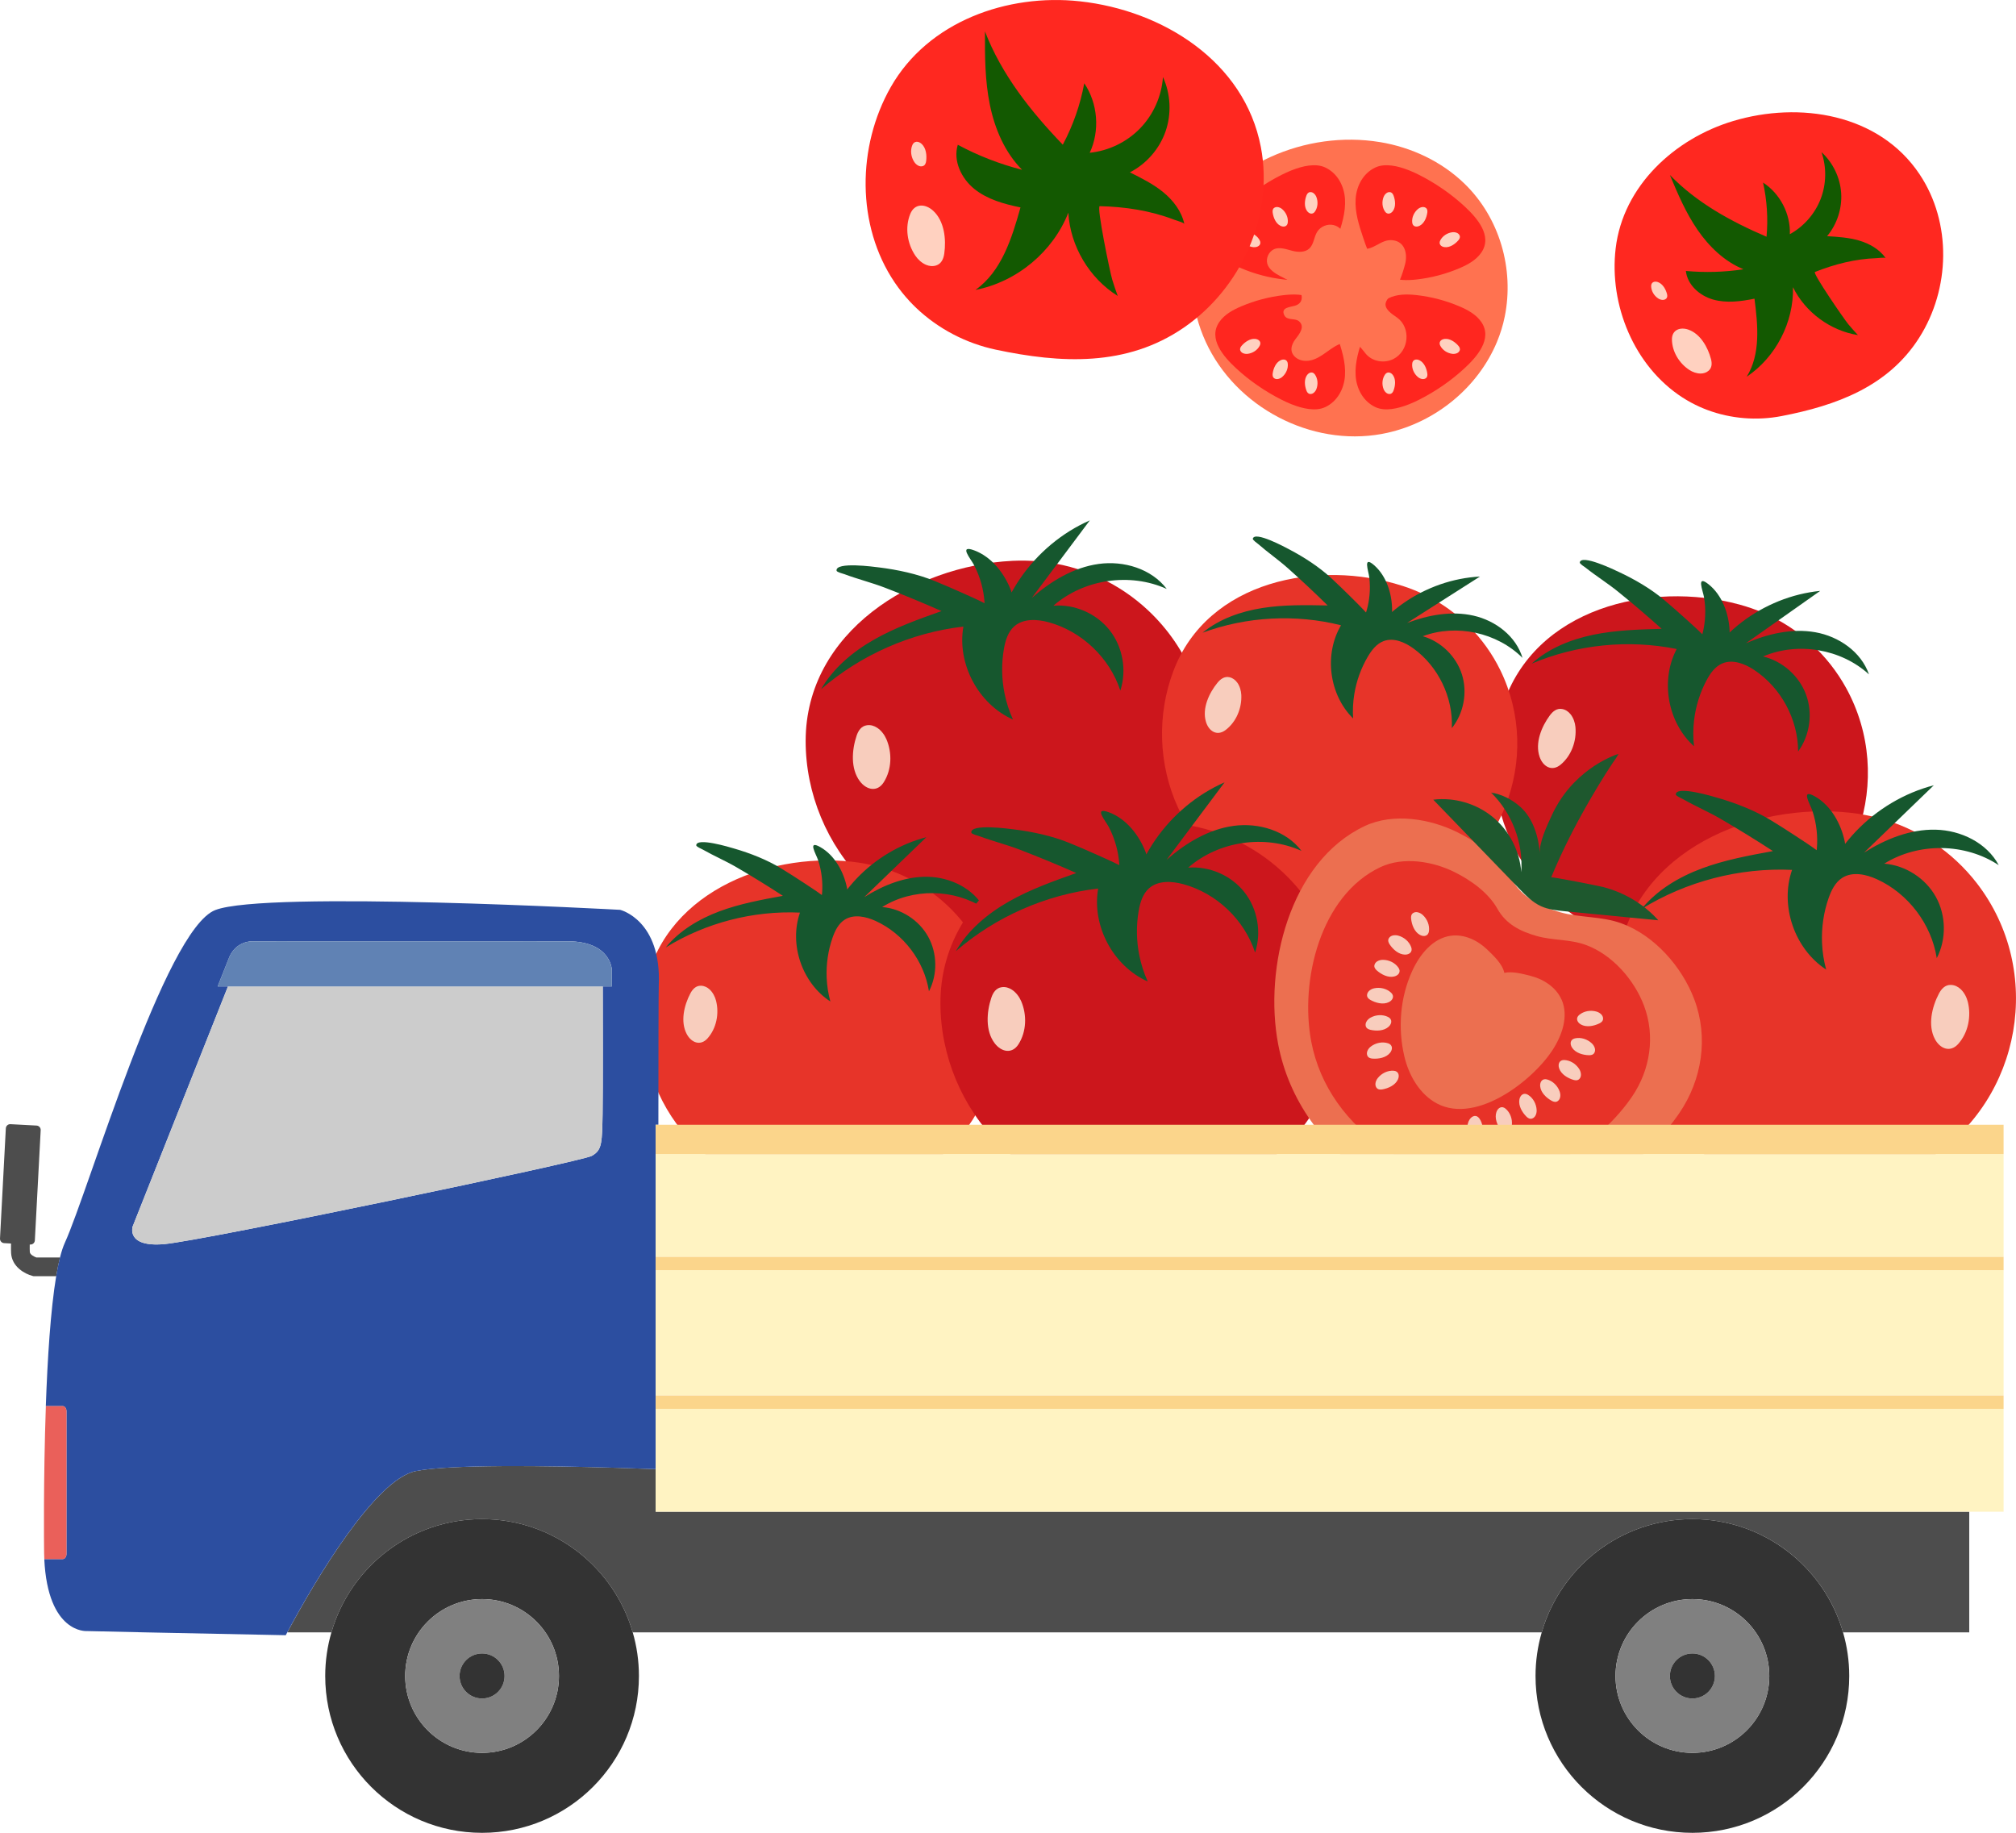
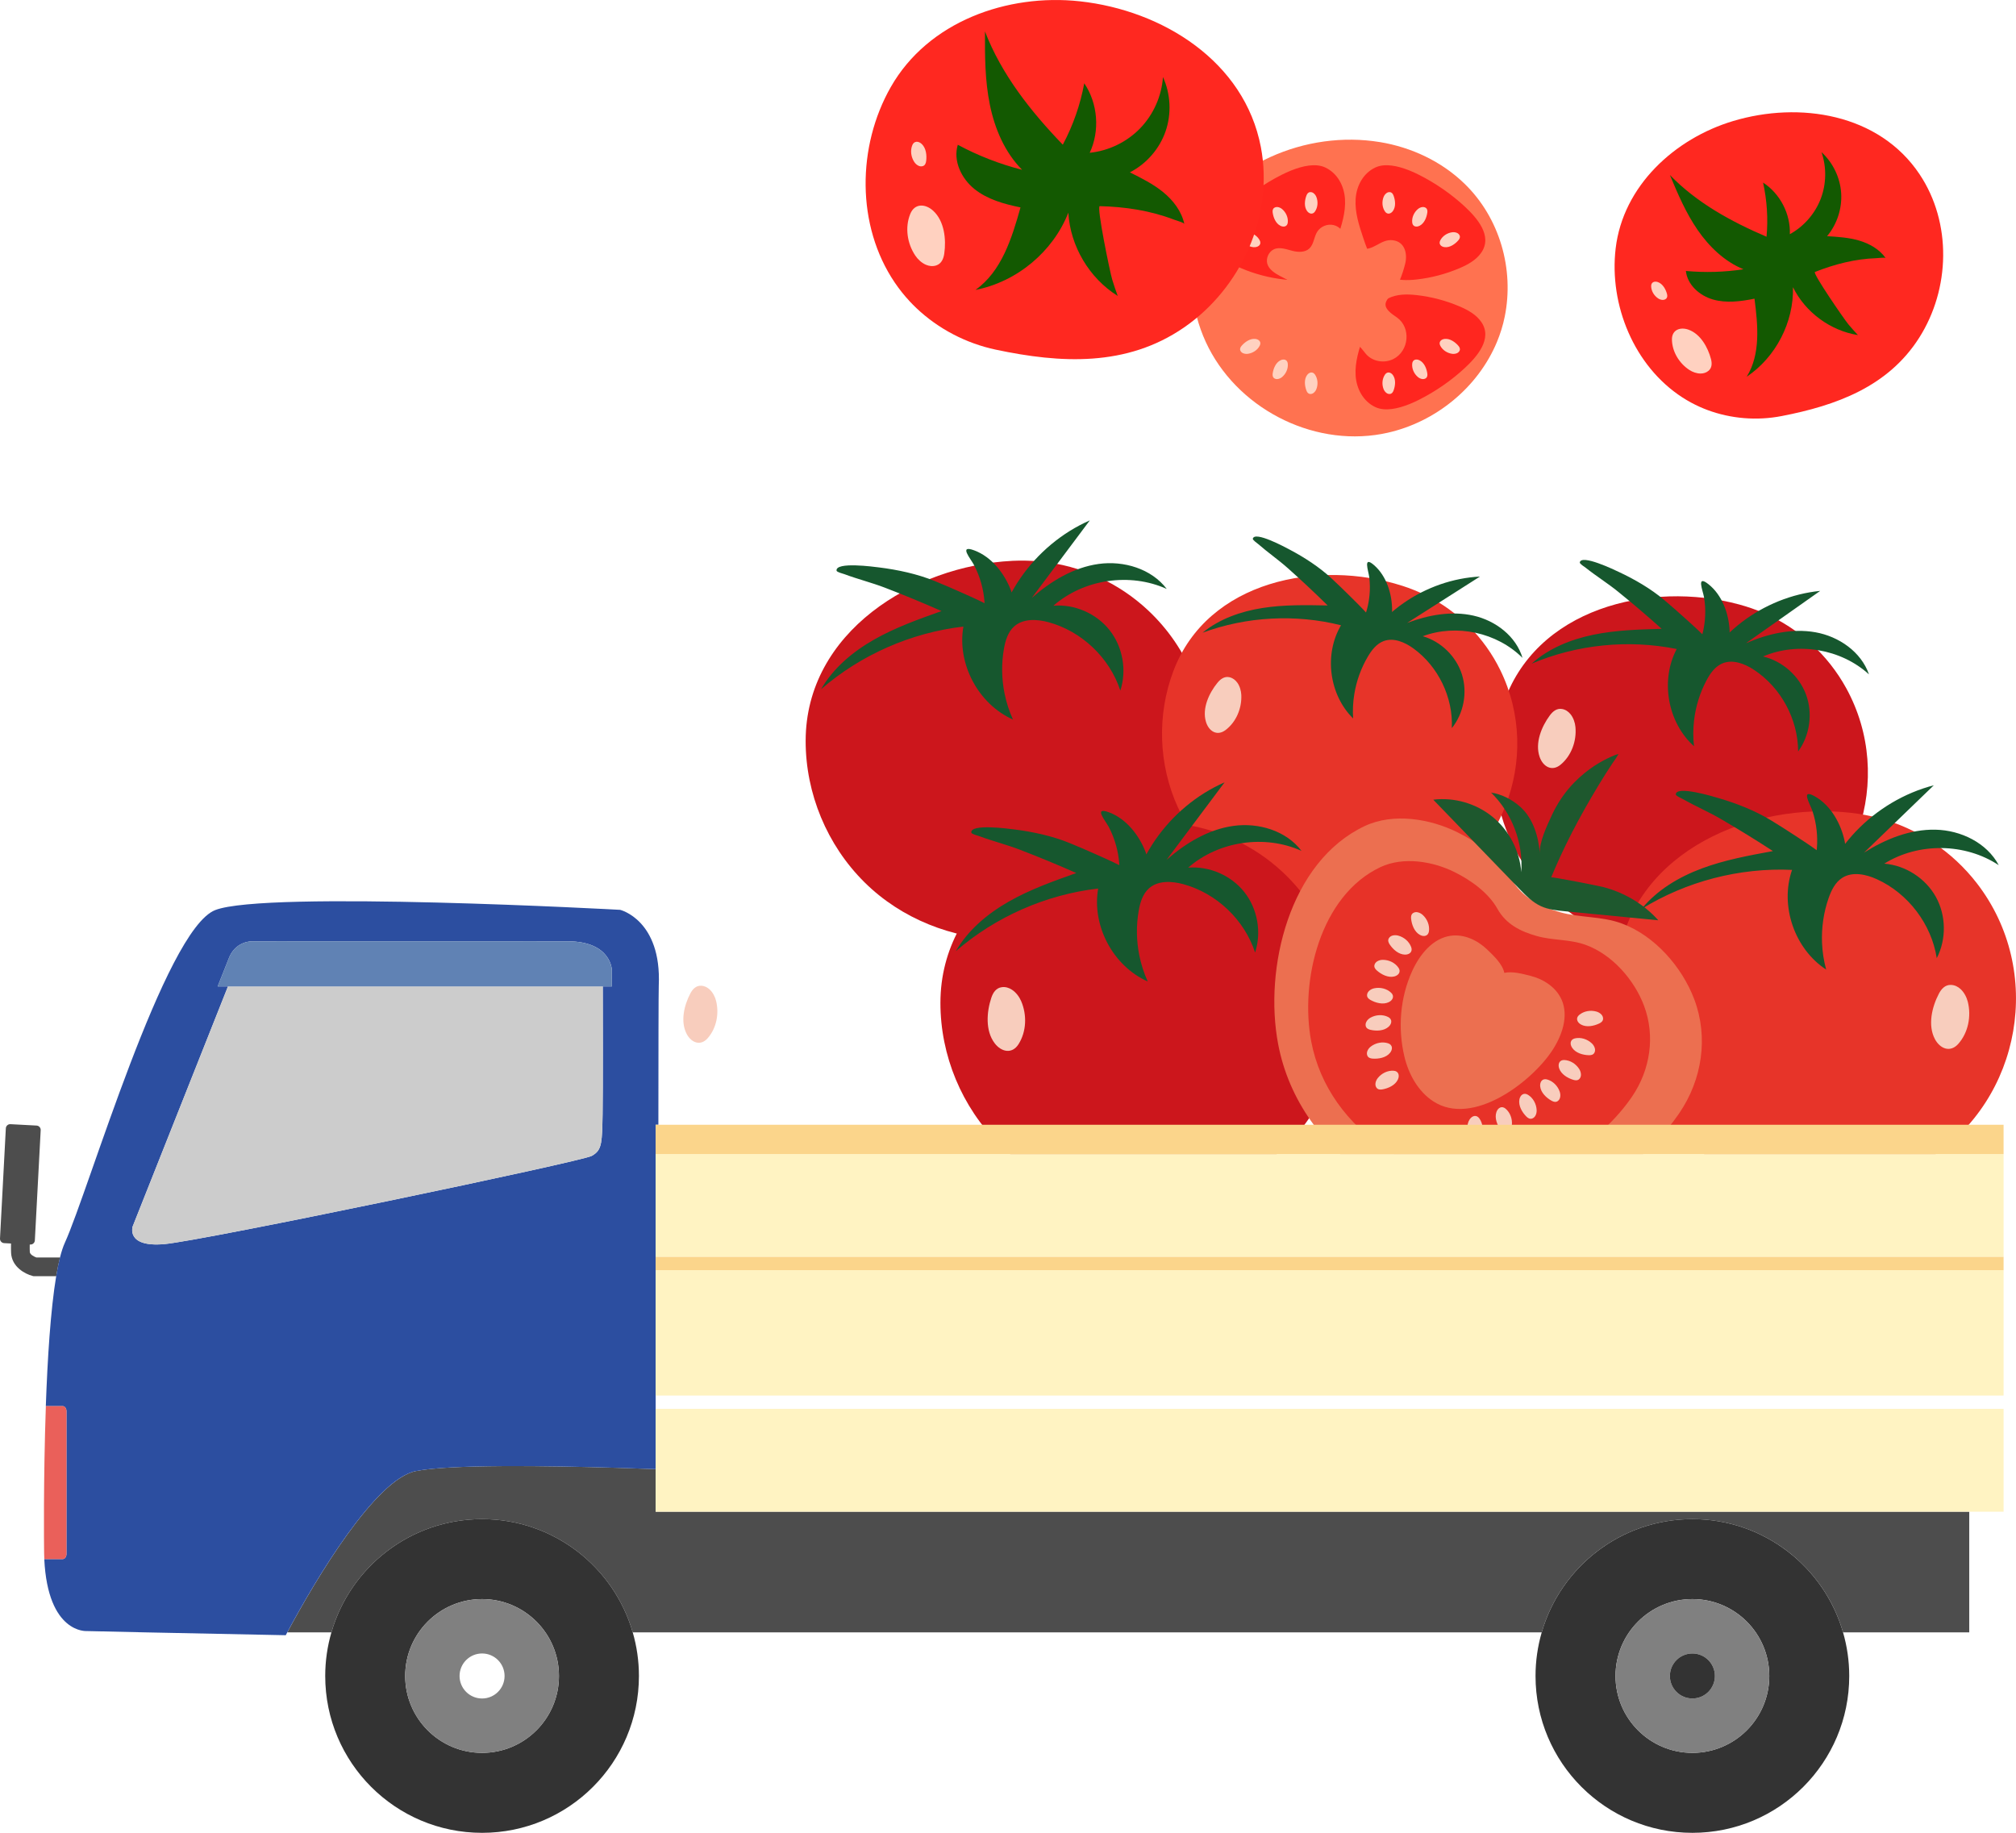
<svg xmlns="http://www.w3.org/2000/svg" id="_レイヤー_2" data-name="レイヤー 2" viewBox="0 0 931.94 847.25">
  <defs>
    <style>
      .cls-1 {
        fill: #1e582e;
      }

      .cls-2 {
        fill: #6082b4;
      }

      .cls-3 {
        fill: #fbd58b;
      }

      .cls-4 {
        fill: #4d4d4d;
      }

      .cls-5 {
        fill: #ff261f;
      }

      .cls-6 {
        fill: #2c4ea0;
      }

      .cls-7 {
        fill: #333;
      }

      .cls-8 {
        fill: #fff3c2;
      }

      .cls-9 {
        fill: gray;
      }

      .cls-10 {
        fill: #cc161c;
      }

      .cls-11 {
        fill: #ff7250;
      }

      .cls-12 {
        fill: #16572e;
      }

      .cls-13 {
        fill: #ea605a;
      }

      .cls-14 {
        fill: #f8cdbd;
      }

      .cls-15 {
        fill: #e73228;
      }

      .cls-16 {
        fill: #ec6f50;
      }

      .cls-17 {
        fill: #ff2820;
      }

      .cls-18 {
        fill: #ccc;
      }

      .cls-19 {
        fill: #ffd1c0;
      }

      .cls-20 {
        fill: #e73429;
      }

      .cls-21 {
        fill: #135901;
      }
    </style>
  </defs>
  <g id="_レイヤー_1-2" data-name="レイヤー 1">
    <g>
      <g>
        <path class="cls-11" d="m637.85,65.68c-16.94-2.79-34.91-.26-50.69,6.95-.87.4-1.74.81-2.6,1.24-30.51,15.24-40.95,50.45-28.39,81.37,12.49,30.77,46.62,50.3,79.47,45.85,1.94-.26,3.88-.61,5.79-1.04,22.21-4.97,41.78-20.89,50.56-41.96,1.57-3.78,2.79-7.68,3.6-11.69,4.49-22.04-2.38-45.78-18.59-61.49-10.65-10.33-24.56-16.83-39.15-19.24Z" />
        <path class="cls-5" d="m597.08,78.73c5.04-2,11.03-3.4,15.5-1.33,5.66,2.63,8.78,8.49,9.17,14.58.4,6.24-1.62,12.35-3.61,18.27-2.28,6.77-5.09,14.19-11.45,17.43-4.02,2.05-8.76,2.01-13.24,1.5-6.77-.77-13.43-2.53-19.7-5.2-3.85-1.64-7.7-3.75-10.08-7.19-5.39-7.8,2.09-16.15,7.61-21.29,6.19-5.77,13.54-10.83,21.11-14.65,1.39-.7,2.98-1.45,4.69-2.13Z" />
        <path class="cls-5" d="m651.34,78.73c-5.04-2-11.03-3.4-15.5-1.33-5.66,2.63-8.78,8.49-9.17,14.58-.4,6.24,1.62,12.35,3.61,18.27,2.28,6.77,5.09,14.19,11.45,17.43,4.02,2.05,8.76,2.01,13.24,1.5,6.77-.77,13.43-2.53,19.7-5.2,3.85-1.64,7.7-3.75,10.08-7.19,5.39-7.8-2.09-16.15-7.61-21.29-6.19-5.77-13.54-10.83-21.11-14.65-1.39-.7-2.98-1.45-4.69-2.13Z" />
-         <path class="cls-5" d="m597.08,186.88c5.04,2,11.03,3.4,15.5,1.33,5.66-2.63,8.78-8.49,9.17-14.58.4-6.24-1.62-12.35-3.61-18.27-2.28-6.77-5.09-14.19-11.45-17.43-4.02-2.05-8.76-2.01-13.24-1.5-6.77.77-13.43,2.53-19.7,5.2-3.85,1.64-7.7,3.75-10.08,7.19-5.39,7.8,2.09,16.15,7.61,21.29,6.19,5.77,13.54,10.83,21.11,14.65,1.39.7,2.98,1.45,4.69,2.13Z" />
        <path class="cls-5" d="m651.34,186.88c-5.04,2-11.03,3.4-15.5,1.33-5.66-2.63-8.78-8.49-9.17-14.58-.4-6.24,1.62-12.35,3.61-18.27,2.28-6.77,5.09-14.19,11.45-17.43,4.02-2.05,8.76-2.01,13.24-1.5,6.77.77,13.43,2.53,19.7,5.2,3.85,1.64,7.7,3.75,10.08,7.19,5.39,7.8-2.09,16.15-7.61,21.29-6.19,5.77-13.54,10.83-21.11,14.65-1.39.7-2.98,1.45-4.69,2.13Z" />
        <path class="cls-11" d="m591.79,127.62c.07.04.14.08.22.12,2.42,1.29,4.99,2.39,7.01,4.25,3.05,2.82,4.37,7.9-.36,9.32-2.25.67-6.61.78-5.03,4.28,1.25,2.77,4.9,1.33,6.78,2.86,3.03,2.46.33,5.89-1.47,8.19-2.15,2.75-3.04,6.18.13,8.68,1.76,1.39,4.17,1.75,6.37,1.35,5.74-1.04,9.48-6.31,14.96-8.03,2.11-.66,4.5-.72,6.45.32,1.88,1.01,3.11,2.88,4.47,4.53,3.07,3.7,8.6,4.6,12.82,2.46,7.27-3.7,8.22-14.48,1.65-19.18-1.33-.95-2.73-1.81-3.84-3.01-2.6-2.79-1.36-4.69.79-7.1,3.44-3.86,5.55-9.64,6.8-14.59,1.2-4.74-.07-10.32-5.64-11.01-5.9-.73-8.91,5.36-15.29,3.81-6.65-1.61-6.21-9.46-12.18-10.84-2.83-.65-6,.66-7.54,3.13-1.52,2.44-1.53,5.76-3.63,7.72-1.98,1.84-5.06,1.75-7.69,1.11-2.66-.65-6.04-2.02-8.73-.73-2.35,1.13-3.7,4.12-3.02,6.62.73,2.71,3.61,4.5,5.96,5.76Z" />
        <path class="cls-19" d="m590.66,95.72c-.56-.07-1.13.02-1.62.35-.74.5-.83,1.36-.72,2.18.31,2.29,1.4,5.02,3.58,6.12,1.52.77,3.2.37,3.4-1.49.26-2.33-.83-4.71-2.59-6.21-.55-.47-1.3-.86-2.05-.95Z" />
        <path class="cls-19" d="m607.19,89.27c-.46-.33-1-.52-1.59-.46-.89.09-1.38.8-1.67,1.58-.82,2.16-1.16,5.08.24,7.09.98,1.4,2.64,1.85,3.7.31,1.33-1.93,1.51-4.53.67-6.7-.26-.68-.73-1.37-1.35-1.81Z" />
        <path class="cls-19" d="m574.55,107.68c-.51.25-.94.63-1.17,1.18-.35.82.04,1.59.59,2.22,1.51,1.75,3.91,3.44,6.34,3.17,1.7-.19,2.88-1.43,2.04-3.1-1.05-2.09-3.26-3.49-5.56-3.79-.72-.09-1.55,0-2.24.32Z" />
        <path class="cls-19" d="m657.47,95.72c.56-.07,1.13.02,1.62.35.74.5.83,1.36.72,2.18-.31,2.29-1.4,5.02-3.58,6.12-1.52.77-3.2.37-3.4-1.49-.26-2.33.83-4.71,2.59-6.21.55-.47,1.3-.86,2.05-.95Z" />
        <path class="cls-19" d="m640.93,89.27c.46-.33,1-.52,1.59-.46.89.09,1.38.8,1.67,1.58.82,2.16,1.16,5.08-.24,7.09-.97,1.4-2.63,1.85-3.7.31-1.33-1.93-1.51-4.53-.67-6.7.26-.68.73-1.37,1.35-1.81Z" />
        <path class="cls-19" d="m673.58,107.68c.51.25.94.63,1.17,1.18.35.82-.04,1.59-.59,2.22-1.51,1.75-3.91,3.44-6.34,3.17-1.7-.19-2.88-1.43-2.04-3.1,1.05-2.09,3.26-3.49,5.56-3.79.72-.09,1.55,0,2.24.32Z" />
        <path class="cls-19" d="m590.66,175.21c-.56.07-1.13-.02-1.62-.35-.74-.5-.83-1.36-.72-2.18.31-2.29,1.4-5.02,3.58-6.12,1.52-.77,3.2-.37,3.4,1.49.26,2.33-.83,4.71-2.59,6.21-.55.47-1.3.86-2.05.95Z" />
        <path class="cls-19" d="m607.19,181.66c-.46.33-1,.52-1.59.46-.89-.09-1.38-.8-1.67-1.58-.82-2.16-1.16-5.08.24-7.09.98-1.4,2.64-1.85,3.7-.31,1.33,1.93,1.51,4.53.67,6.7-.26.68-.73,1.37-1.35,1.81Z" />
        <path class="cls-19" d="m574.55,163.24c-.51-.25-.94-.63-1.17-1.18-.35-.82.04-1.59.59-2.22,1.51-1.75,3.91-3.44,6.34-3.17,1.7.19,2.88,1.43,2.04,3.1-1.05,2.09-3.26,3.49-5.56,3.79-.72.09-1.55,0-2.24-.32Z" />
        <path class="cls-19" d="m657.47,175.21c.56.07,1.13-.02,1.62-.35.74-.5.83-1.36.72-2.18-.31-2.29-1.4-5.02-3.58-6.12-1.52-.77-3.2-.37-3.4,1.49-.26,2.33.83,4.71,2.59,6.21.55.47,1.3.86,2.05.95Z" />
        <path class="cls-19" d="m640.93,181.66c.46.33,1,.52,1.59.46.89-.09,1.38-.8,1.67-1.58.82-2.16,1.16-5.08-.24-7.09-.97-1.4-2.63-1.85-3.7-.31-1.33,1.93-1.51,4.53-.67,6.7.26.68.73,1.37,1.35,1.81Z" />
        <path class="cls-19" d="m673.58,163.24c.51-.25.94-.63,1.17-1.18.35-.82-.04-1.59-.59-2.22-1.51-1.75-3.91-3.44-6.34-3.17-1.7.19-2.88,1.43-2.04,3.1,1.05,2.09,3.26,3.49,5.56,3.79.72.09,1.55,0,2.24-.32Z" />
      </g>
      <g>
        <g>
          <path class="cls-10" d="m467.88,259.26c-45.61,2.27-95.4,32.98-95.45,83.2-.03,24.32,9.88,48.2,27.15,65.33,34.41,34.12,93.83,36,129.88,3.39,37.75-34.15,38.39-94.13,1.35-128.97-13.61-12.8-31.22-20.85-49.82-22.65-4.36-.42-8.74-.52-13.12-.31Z" />
          <path class="cls-12" d="m539.34,272.23c-7.08-9.34-19.88-13.16-31.49-11.54-11.61,1.62-22.1,7.97-30.9,15.72,8.95-11.95,17.89-23.91,26.84-35.86-1.59.7-3.15,1.45-4.68,2.26-6.26,3.3-12.04,7.5-17.15,12.39-5.11,4.89-9.56,10.49-13.15,16.58-.41.68-.81,1.38-1.19,2.08-.09-.3-.16-.61-.27-.9-2.96-7.83-8.93-15.55-16.97-18.54-7.4-2.75-1.68,3.79-.11,6.78,1.43,2.73,2.56,5.62,3.38,8.6.72,2.63,1.21,5.32,1.42,8.04.03.33.04.66.05,1-3.51-1.79-7.14-3.37-10.73-4.98-4.08-1.83-8.2-3.6-12.34-5.29-8.03-3.27-17.04-5.2-25.64-6.27-2.34-.29-20.26-2.74-19.69,1.49.09.7,3.03,1.4,3.62,1.62,6.19,2.32,12.65,3.91,18.8,6.28,8.79,3.38,17.49,6.97,26.1,10.78-10.66,3.79-21.38,7.6-31.21,13.2-9.83,5.6-18.82,13.13-24.48,22.93,18.39-15.93,41.63-26.16,65.8-28.96-3.02,17.23,6.93,35.88,22.92,42.97-1.75-3.83-3.04-7.86-3.88-11.98-1.38-6.83-1.5-13.91-.29-20.77.67-3.81,1.87-7.77,4.77-10.33,4.16-3.68,10.5-3.36,15.86-1.9,15.35,4.19,28.24,16.47,33.17,31.59,3.06-9.35,1.14-20.18-4.95-27.9-6.09-7.73-16.17-12.12-25.98-11.33,14.03-12.28,35.38-15.44,52.37-7.75Z" />
-           <path class="cls-14" d="m405.53,336.44c-1.4-.93-3.02-1.44-4.77-1.19-2.63.36-4.01,2.53-4.79,4.87-2.18,6.51-2.86,15.22,1.52,21.02,3.05,4.04,8.03,5.18,11.02.5,3.74-5.87,3.97-13.63,1.24-19.96-.86-1.98-2.33-3.99-4.21-5.23Z" />
        </g>
        <g>
          <path class="cls-10" d="m803.99,279.43c-41.32-11.18-94.61,1.79-109.2,46.55-7.07,21.68-5.15,45.84,5.29,66.11,20.8,40.39,73.24,59.27,114.83,40.63,43.54-19.52,61.49-72.82,38.55-114.6-8.43-15.35-21.79-27.63-37.86-34.62-3.76-1.64-7.65-3-11.61-4.07Z" />
          <path class="cls-12" d="m863.95,311.68c-3.61-10.38-13.91-17.49-24.74-19.41-10.82-1.92-22.01.7-32.1,5.07,11.44-8.07,22.88-16.13,34.32-24.2-1.62.16-3.23.38-4.83.66-6.54,1.13-12.91,3.2-18.88,6.09-5.97,2.88-11.56,6.58-16.53,10.98-.57.49-1.12.99-1.66,1.51,0-.29.04-.59.02-.88-.37-7.84-3.46-16.45-9.77-21.44-5.8-4.59-2.59,2.9-2.06,6.01.49,2.85.66,5.76.52,8.65-.12,2.55-.46,5.1-1.06,7.58-.07.3-.16.6-.25.9-2.61-2.61-5.39-5.07-8.12-7.54-3.11-2.82-6.27-5.58-9.48-8.29-6.21-5.24-13.69-9.57-21.05-13.01-2-.94-17.27-8.31-17.99-4.38-.12.65,2.3,2.12,2.76,2.49,4.85,3.86,10.15,7.15,14.95,11.05,6.86,5.55,13.58,11.28,20.15,17.17-10.6.29-21.27.59-31.65,2.74-10.38,2.15-20.58,6.26-28.46,13.35,21-8.88,44.7-11.27,67.05-6.77-7.68,14.49-4.21,34,8,44.95-.45-3.92-.44-7.89.01-11.81.74-6.49,2.69-12.84,5.75-18.61,1.7-3.2,3.92-6.39,7.25-7.83,4.78-2.07,10.34.04,14.69,2.9,12.47,8.18,20.41,22.86,20.43,37.78,5.44-7.45,6.86-17.66,3.66-26.31-3.19-8.65-10.91-15.49-19.88-17.62,16.07-6.88,36.02-3.52,48.94,8.25Z" />
          <path class="cls-14" d="m726.04,330.19c-.98-1.23-2.28-2.16-3.91-2.45-2.45-.44-4.3,1.09-5.68,2.95-3.83,5.17-6.96,12.75-4.73,19.18,1.55,4.49,5.66,6.94,9.68,3.63,5.04-4.15,7.49-11,6.88-17.44-.19-2.01-.93-4.23-2.24-5.88Z" />
        </g>
        <g>
-           <path class="cls-20" d="m393.94,398.35c-40.47-4.5-88.68,15.43-95.88,59.63-3.49,21.41,1.82,43.84,14.58,61.38,25.42,34.94,77.46,45.06,113.85,21.5,38.09-24.68,47.21-77.39,19.58-113.33-10.15-13.2-24.5-22.81-40.62-27.04-3.78-.99-7.62-1.71-11.5-2.14Z" />
-           <path class="cls-12" d="m454.99,419.95c-4.9-9.23-15.62-14.42-26.07-14.64-10.45-.23-20.59,3.86-29.44,9.43,9.58-9.25,19.16-18.49,28.74-27.74-1.5.39-2.98.83-4.44,1.32-5.98,2.01-11.67,4.89-16.86,8.46-5.2,3.58-9.91,7.87-13.94,12.72-.46.54-.91,1.1-1.35,1.66-.03-.28-.05-.56-.11-.83-1.49-7.31-5.64-14.96-12.3-18.74-6.12-3.47-2.02,3.1-1.06,5.95.87,2.61,1.46,5.31,1.75,8.05.26,2.42.31,4.86.11,7.28-.02.3-.06.59-.1.88-2.83-2.07-5.81-3.98-8.73-5.91-3.33-2.2-6.7-4.34-10.11-6.42-6.6-4.02-14.26-7.01-21.68-9.17-2.02-.59-17.44-5.3-17.55-1.5-.02.63,2.47,1.66,2.96,1.94,5.12,2.92,10.58,5.24,15.66,8.21,7.25,4.22,14.4,8.63,21.44,13.21-9.92,1.81-19.9,3.65-29.35,7.17-9.45,3.53-18.43,8.88-24.81,16.69,18.45-11.4,40.38-17.09,62.05-16.11-5.11,14.73.99,32.57,14.05,41.09-.99-3.62-1.56-7.35-1.71-11.1-.24-6.21.66-12.46,2.7-18.33,1.13-3.26,2.76-6.57,5.67-8.41,4.19-2.64,9.72-1.46,14.23.59,12.91,5.88,22.51,18.52,24.69,32.54,4.03-7.79,3.88-17.6-.38-25.27-4.26-7.67-12.5-12.98-21.25-13.68,14.1-8.81,33.34-8.54,47.2.64Z" />
+           <path class="cls-12" d="m454.99,419.95Z" />
          <path class="cls-14" d="m328.05,457.39c-1.1-1.02-2.46-1.7-4.03-1.73-2.37-.05-3.89,1.65-4.91,3.6-2.85,5.42-4.69,12.99-1.66,18.72,2.11,4,6.33,5.7,9.63,2.01,4.13-4.63,5.44-11.43,3.93-17.39-.47-1.87-1.49-3.84-2.96-5.21Z" />
        </g>
        <g>
          <path class="cls-20" d="m648.28,270.81c-38.76-12.47-89.97-2.54-105.84,39.34-7.68,20.28-6.95,43.32,2.07,63.05,17.95,39.3,66.93,59.59,107.28,43.74,42.25-16.59,61.68-66.43,41.76-107.16-7.32-14.96-19.47-27.23-34.42-34.59-3.5-1.72-7.13-3.19-10.85-4.39Z" />
          <path class="cls-12" d="m703.81,304.13c-2.96-10.02-12.44-17.24-22.63-19.54-10.2-2.31-20.95-.32-30.72,3.38,11.23-7.15,22.46-14.31,33.69-21.46-1.54.08-3.08.22-4.62.41-6.26.78-12.41,2.46-18.21,4.94-5.81,2.47-11.28,5.74-16.2,9.69-.56.44-1.11.89-1.65,1.36.02-.28.06-.56.06-.84,0-7.46-2.55-15.78-8.32-20.81-5.31-4.62-2.59,2.64-2.23,5.62.33,2.73.37,5.5.11,8.24-.23,2.42-.67,4.82-1.35,7.16-.08.29-.18.57-.27.85-2.36-2.6-4.9-5.06-7.38-7.53-2.83-2.82-5.7-5.59-8.63-8.3-5.67-5.25-12.58-9.71-19.42-13.31-1.86-.98-16.04-8.67-16.9-4.97-.14.61,2.09,2.12,2.51,2.49,4.43,3.89,9.32,7.24,13.71,11.16,6.27,5.58,12.4,11.32,18.38,17.21-10.08-.2-20.23-.39-30.19,1.18-9.96,1.57-19.83,5.03-27.64,11.41,20.35-7.49,42.97-8.71,64.01-3.43-7.95,13.42-5.52,32.12,5.59,43.07-.25-3.74-.06-7.51.54-11.22,1-6.13,3.13-12.08,6.3-17.42,1.76-2.97,4.01-5.89,7.24-7.11,4.63-1.75,9.82.5,13.83,3.41,11.48,8.33,18.37,22.63,17.72,36.81,5.5-6.84,7.31-16.47,4.66-24.84-2.65-8.36-9.67-15.21-18.1-17.64,15.57-5.82,34.38-1.73,46.13,10.03Z" />
          <path class="cls-14" d="m571.95,315.55c-.88-1.22-2.07-2.15-3.61-2.5-2.31-.52-4.14.85-5.53,2.55-3.87,4.74-7.18,11.8-5.35,18.01,1.27,4.34,5.07,6.85,9.04,3.89,4.97-3.72,7.61-10.12,7.32-16.26-.09-1.92-.69-4.06-1.86-5.69Z" />
        </g>
        <g>
          <path class="cls-20" d="m855.51,375.72c-45.38-5.05-99.44,17.31-107.53,66.87-3.91,24.01,2.04,49.16,16.36,68.83,28.51,39.18,86.87,50.54,127.67,24.11,42.72-27.67,52.95-86.78,21.95-127.09-11.39-14.81-27.48-25.58-45.56-30.32-4.23-1.11-8.55-1.91-12.9-2.4Z" />
          <path class="cls-12" d="m923.97,399.95c-5.5-10.35-17.52-16.17-29.24-16.42-11.72-.26-23.09,4.33-33.01,10.58,10.74-10.37,21.49-20.74,32.23-31.11-1.68.44-3.34.93-4.98,1.48-6.71,2.26-13.08,5.48-18.91,9.49-5.83,4.01-11.11,8.82-15.63,14.27-.52.61-1.02,1.23-1.51,1.86-.04-.31-.06-.63-.12-.93-1.67-8.2-6.33-16.78-13.79-21.01-6.87-3.9-2.26,3.48-1.19,6.67.98,2.93,1.63,5.96,1.96,9.03.29,2.71.34,5.45.12,8.16-.03.33-.07.66-.11.99-3.17-2.33-6.51-4.46-9.79-6.63-3.74-2.46-7.52-4.87-11.34-7.19-7.4-4.51-15.99-7.86-24.31-10.29-2.26-.66-19.56-5.94-19.68-1.68-.02.7,2.77,1.86,3.32,2.18,5.74,3.28,11.86,5.88,17.56,9.21,8.13,4.74,16.15,9.68,24.04,14.81-11.13,2.04-22.32,4.09-32.92,8.04-10.6,3.96-20.67,9.96-27.83,18.72,20.69-12.78,45.28-19.17,69.58-18.07-5.74,16.52,1.11,36.53,15.76,46.08-1.11-4.06-1.75-8.24-1.91-12.45-.27-6.96.74-13.97,3.03-20.55,1.27-3.65,3.09-7.37,6.36-9.43,4.7-2.96,10.9-1.64,15.96.66,14.48,6.59,25.24,20.77,27.69,36.49,4.52-8.74,4.35-19.74-.43-28.34-4.78-8.6-14.02-14.55-23.83-15.34,15.82-9.87,37.39-9.58,52.93.72Z" />
          <path class="cls-14" d="m906.33,457.22c-1.23-1.14-2.75-1.9-4.52-1.94-2.65-.06-4.36,1.85-5.51,4.04-3.19,6.08-5.25,14.57-1.86,20.99,2.37,4.48,7.1,6.4,10.8,2.25,4.63-5.19,6.1-12.82,4.41-19.5-.53-2.09-1.67-4.31-3.32-5.84Z" />
        </g>
        <g>
          <path class="cls-10" d="m530.18,380.35c-45.61,2.27-95.4,32.98-95.45,83.2-.03,24.32,9.88,48.2,27.15,65.33,34.41,34.12,93.83,36,129.88,3.39,37.75-34.15,38.39-94.13,1.35-128.97-13.61-12.8-31.22-20.85-49.82-22.65-4.36-.42-8.74-.52-13.12-.31Z" />
          <path class="cls-12" d="m601.64,393.32c-7.08-9.34-19.88-13.16-31.49-11.54-11.61,1.62-22.1,7.97-30.9,15.72,8.95-11.95,17.89-23.91,26.84-35.86-1.59.7-3.15,1.45-4.68,2.26-6.26,3.3-12.04,7.5-17.15,12.39-5.11,4.89-9.56,10.49-13.15,16.58-.41.68-.81,1.38-1.19,2.08-.09-.3-.16-.61-.27-.9-2.96-7.83-8.93-15.55-16.97-18.54-7.4-2.75-1.68,3.79-.11,6.78,1.43,2.73,2.56,5.62,3.38,8.6.72,2.63,1.21,5.32,1.42,8.04.03.33.04.66.05,1-3.51-1.79-7.14-3.37-10.73-4.98-4.08-1.83-8.2-3.6-12.34-5.29-8.03-3.27-17.04-5.2-25.64-6.27-2.34-.29-20.26-2.74-19.69,1.49.09.7,3.03,1.4,3.62,1.62,6.19,2.32,12.65,3.91,18.8,6.28,8.79,3.38,17.49,6.97,26.1,10.78-10.66,3.79-21.38,7.6-31.21,13.2-9.83,5.6-18.82,13.13-24.48,22.93,18.39-15.93,41.63-26.16,65.8-28.96-3.02,17.23,6.93,35.88,22.92,42.97-1.75-3.83-3.04-7.86-3.88-11.98-1.38-6.83-1.5-13.91-.29-20.77.67-3.81,1.87-7.77,4.77-10.33,4.16-3.68,10.5-3.36,15.86-1.9,15.35,4.19,28.24,16.47,33.17,31.59,3.06-9.35,1.14-20.18-4.95-27.9-6.09-7.73-16.17-12.12-25.98-11.33,14.03-12.28,35.38-15.44,52.37-7.75Z" />
          <path class="cls-14" d="m467.83,457.53c-1.4-.93-3.02-1.44-4.77-1.19-2.63.36-4.01,2.53-4.79,4.87-2.18,6.51-2.86,15.22,1.52,21.02,3.05,4.04,8.03,5.18,11.02.5,3.74-5.87,3.97-13.63,1.24-19.96-.86-1.98-2.33-3.99-4.21-5.23Z" />
        </g>
        <g>
          <path class="cls-16" d="m721.14,421.66c-9.27-2.64-17.61-6.74-22.58-15.61-5.25-9.36-15.09-16.45-24.71-21.26-12.65-6.33-29.76-9.18-43-2.93-34.84,16.43-46.65,65.77-39.99,100.82,4.94,25.99,20.98,47.6,42.83,62.03,12.99,8.58,26.73,16.48,42.38,18.57,37.5,5,78.23-17.43,99.47-47.64.27-.38.53-.76.79-1.14,10.49-15.4,13.51-34.94,6.9-52.52-5.64-15-18.35-29.52-33.6-35.12-9.31-3.42-19.15-2.53-28.49-5.19Z" />
          <path class="cls-15" d="m710.33,432.67c-7.41-2.11-14.08-5.39-18.06-12.48-4.2-7.48-12.07-13.15-19.76-17-10.12-5.06-23.79-7.34-34.38-2.35-27.86,13.14-37.3,52.59-31.98,80.62,3.95,20.78,16.78,38.06,34.25,49.6,10.39,6.86,21.37,13.18,33.89,14.85,29.98,4,62.55-13.94,79.54-38.1.21-.3.42-.61.63-.91,8.39-12.32,10.81-27.94,5.52-42-4.51-11.99-14.67-23.61-26.87-28.08-7.45-2.73-15.32-2.02-22.78-4.15Z" />
          <path class="cls-16" d="m721.83,462.01c-2.53-5.64-8.24-9.37-14.23-10.89-3.38-.86-8.36-2.25-12.2-1.41-.81-4.13-5.17-8.13-7.94-10.8-4.45-4.29-10.63-7.18-16.75-6.36-8.36,1.13-14.4,8.64-17.9,16.31-5.61,12.31-6.7,26.49-3.58,39.61,1.92,8.04,6.28,16.05,13.36,20.65,18.14,11.79,45.1-8.71,54.83-23.31,4.68-7.02,7.87-16.11,4.43-23.81Z" />
          <path class="cls-1" d="m748.18,348.57s-.85,1.46-.92,1.56c-.57.83-1.15,1.65-1.72,2.49-1.13,1.67-2.23,3.36-3.3,5.06-8.77,14.02-16.95,28.76-23.5,43.94-.56,1.31-1.11,2.62-1.66,3.94.14-.33,21.57,3.85,24.13,4.51,9.69,2.53,18.69,7.85,25.37,15.34-14.34-1.39-28.69-2.77-43.03-4.16-3.78-.37-7.64-.75-11.1-2.31-4.03-1.81-7.2-5.06-10.26-8.24-13.21-13.68-26.42-27.36-39.64-41.04,9.75-1.19,19.95,1.78,27.53,8.03,7.59,6.25,12.46,15.68,13.15,25.49,1-13.54-4.28-27.41-14.02-36.86.25.24,1.39.28,1.75.36.63.15,1.26.33,1.88.53,1.24.4,2.45.89,3.61,1.47,2.34,1.15,4.51,2.63,6.44,4.38,5.84,5.31,8.34,13.68,8.93,21.39-.38-5.04,3.41-12.99,5.47-17.45,2.57-5.59,6.02-10.75,10.34-15.19,1.6-1.65,3.3-3.19,5.09-4.63,2.7-2.18,5.6-4.1,8.66-5.73,1.11-.59,2.24-1.14,3.39-1.65.6-.26,1.2-.52,1.81-.76.51-.2,1.08-.35,1.59-.48Z" />
          <path class="cls-14" d="m655.24,421.68c-.67-.11-1.36-.03-1.97.36-.91.58-1.06,1.61-.96,2.6.28,2.77,1.49,6.11,4.09,7.53,1.81.99,3.84.57,4.16-1.66.4-2.8-.81-5.71-2.89-7.59-.65-.59-1.53-1.08-2.44-1.23Z" />
          <path class="cls-14" d="m643.59,432.51c-.65.21-1.22.61-1.58,1.23-.54.93-.2,1.91.35,2.75,1.53,2.33,4.15,4.73,7.1,4.79,2.06.04,3.67-1.27,2.92-3.4-.94-2.67-3.36-4.69-6.07-5.4-.85-.22-1.86-.25-2.73.03Z" />
          <path class="cls-14" d="m636.6,444.42c-.57.37-1.02.9-1.21,1.59-.29,1.04.3,1.9,1.05,2.57,2.08,1.86,5.23,3.51,8.09,2.8,2-.49,3.22-2.17,1.95-4.03-1.59-2.34-4.45-3.67-7.25-3.66-.88,0-1.86.23-2.63.73Z" />
          <path class="cls-14" d="m632.79,458.15c-.48.49-.8,1.1-.84,1.81-.06,1.08.7,1.79,1.58,2.28,2.43,1.37,5.86,2.3,8.5,1,1.85-.91,2.68-2.81,1.04-4.36-2.06-1.94-5.13-2.63-7.87-2.02-.86.19-1.77.63-2.41,1.28Z" />
          <path class="cls-14" d="m631.64,472.31c-.32.6-.46,1.28-.3,1.98.25,1.05,1.18,1.52,2.16,1.75,2.72.63,6.27.56,8.44-1.44,1.52-1.39,1.78-3.45-.23-4.48-2.52-1.28-5.67-1.07-8.12.28-.77.42-1.52,1.1-1.95,1.91Z" />
          <path class="cls-14" d="m632.07,485.94c-.23.64-.27,1.33,0,2,.4,1,1.39,1.33,2.39,1.41,2.78.21,6.28-.38,8.13-2.68,1.29-1.6,1.24-3.68-.9-4.39-2.68-.89-5.76-.21-7.99,1.49-.7.53-1.34,1.31-1.64,2.18Z" />
          <path class="cls-14" d="m635.83,500.87c-.06.68.07,1.36.49,1.94.64.87,1.68.95,2.66.78,2.75-.47,6-1.91,7.23-4.59.86-1.87.31-3.87-1.94-4.04-2.82-.21-5.64,1.2-7.38,3.4-.54.69-.98,1.6-1.06,2.51Z" />
          <path class="cls-14" d="m740.33,469.03c.45.52.74,1.14.73,1.86,0,1.08-.81,1.75-1.71,2.19-2.51,1.22-5.98,1.95-8.55.49-1.79-1.02-2.51-2.96-.78-4.41,2.17-1.82,5.28-2.32,7.98-1.55.84.24,1.73.73,2.33,1.42Z" />
          <path class="cls-14" d="m737.26,484.64c.16.66.13,1.35-.21,1.99-.5.95-1.52,1.18-2.53,1.15-2.79-.07-6.21-1.03-7.81-3.51-1.12-1.73-.86-3.79,1.35-4.28,2.76-.61,5.75.38,7.79,2.31.64.6,1.2,1.45,1.41,2.34Z" />
          <path class="cls-14" d="m730.83,496.86c-.02.68-.22,1.34-.71,1.87-.73.79-1.77.75-2.74.46-2.68-.79-5.74-2.59-6.65-5.4-.64-1.96.14-3.88,2.4-3.79,2.83.12,5.46,1.85,6.94,4.23.46.75.78,1.7.76,2.62Z" />
          <path class="cls-14" d="m721.18,507.33c-.16.66-.51,1.26-1.1,1.67-.89.61-1.89.35-2.77-.14-2.44-1.34-5.05-3.76-5.33-6.7-.2-2.05.97-3.76,3.16-3.18,2.73.72,4.94,2.98,5.86,5.62.29.83.4,1.83.18,2.72Z" />
          <path class="cls-14" d="m709.75,515.77c-.34.59-.84,1.07-1.52,1.29-1.02.34-1.91-.2-2.62-.91-1.97-1.98-3.78-5.03-3.23-7.93.38-2.02,1.99-3.33,3.93-2.16,2.42,1.46,3.9,4.25,4.04,7.05.04.88-.13,1.87-.59,2.66Z" />
          <path class="cls-14" d="m697.93,522.59c-.43.53-.99.93-1.7,1.05-1.06.18-1.86-.48-2.46-1.29-1.65-2.25-2.99-5.54-2.01-8.32.68-1.94,2.47-3,4.2-1.55,2.17,1.81,3.22,4.78,2.94,7.57-.09.87-.41,1.83-.98,2.55Z" />
          <path class="cls-14" d="m683.26,527.26c-.54.41-1.19.66-1.91.6-1.07-.08-1.69-.92-2.06-1.85-1.05-2.58-1.54-6.1.09-8.56,1.14-1.72,3.13-2.3,4.46-.48,1.67,2.29,1.95,5.43,1,8.06-.3.82-.85,1.67-1.58,2.23Z" />
        </g>
        <g>
          <path class="cls-4" d="m303.08,698.79v-19.67c-2.56-.09-8.4-.3-12.49-.44-.28,0-.55-.02-.83-.03l-4.69-.15c-33.04-.99-77.27-1.6-92.83,1.51-18.61,3.72-46.02,49.51-59.43,74.57h20.39c8.73-30.24,36.6-52.36,69.65-52.36s60.92,22.12,69.65,52.36h420.19c8.73-30.24,36.6-52.36,69.66-52.36s60.92,22.12,69.65,52.36h58.33v-55.8h-220.2s-385.53,0-385.53,0h-1.51Z" />
          <path class="cls-4" d="m16.78,581.27c-1-.37-2.93-1.32-3-2.54-.05-.79-.05-1.99-.03-3.44h.24c1.11.07,2.06-.78,2.12-1.89l2.7-50.98c.06-1.11-.79-2.06-1.91-2.12l-12.08-.64c-1.11-.06-2.06.79-2.12,1.91L0,572.53c-.06,1.11.79,2.06,1.91,2.12l3.18.17c-.03,1.81-.02,3.37.04,4.41.37,6.42,6.39,9.66,9.88,10.57l.54.14h10.44c.53-3.21,1.12-6.13,1.76-8.67h-10.96Z" />
          <path class="cls-7" d="m222.85,702.22c-33.05,0-60.92,22.12-69.65,52.36-1.85,6.4-2.86,13.15-2.86,20.15,0,40.05,32.47,72.51,72.51,72.51s72.51-32.47,72.51-72.51c0-7-1.01-13.75-2.86-20.15-8.73-30.24-36.6-52.36-69.65-52.36Zm0,108.05c-19.63,0-35.54-15.91-35.54-35.54s15.91-35.54,35.54-35.54,35.54,15.91,35.54,35.54-15.91,35.54-35.54,35.54Z" />
          <path class="cls-9" d="m222.85,739.2c-19.63,0-35.54,15.91-35.54,35.54s15.91,35.54,35.54,35.54,35.54-15.91,35.54-35.54-15.91-35.54-35.54-35.54Zm0,45.94c-5.75,0-10.41-4.66-10.41-10.4s4.66-10.41,10.41-10.41,10.4,4.66,10.4,10.41-4.66,10.4-10.4,10.4Z" />
-           <path class="cls-7" d="m222.85,764.33c-5.75,0-10.41,4.66-10.41,10.41s4.66,10.4,10.41,10.4,10.4-4.66,10.4-10.4-4.66-10.41-10.4-10.41Z" />
          <path class="cls-6" d="m192.24,680.02c15.55-3.11,59.79-2.5,92.83-1.51,0,0,15.46.52,18.02.61v-159.19h1.26c.02-34.71.07-61.97.18-64.34,1.37-30.35-17.85-35.01-17.85-35.01,0,0-163.85-9.02-187.19.11-23.34,9.13-58.54,129.77-69.52,153.8-.81,1.78-1.55,4.06-2.24,6.77-.64,2.54-1.22,5.45-1.76,8.67-2.59,15.57-4.02,38.23-4.79,60.06h7.81c.96,0,1.73,1.04,1.73,2.32v66.06c0,1.28-.78,2.32-1.73,2.32h-8.52c1.63,34.53,19.57,33.28,19.57,33.28,0,0,42.51.99,92.05,1.92.23-.43.46-.87.7-1.31,13.41-25.06,40.83-70.85,59.43-74.57Zm-116.3-104.92c-17.91,1.57-14.59-8.21-14.59-8.21l44.03-110.9h-4.76l5.48-13.79c3.35-7.37,10.53-7.08,10.53-7.08,0,0,121.6-.05,145.81,0,20.27.04,20.43,13.41,20.43,13.41,0,0,0,2.9.02,7.46h-4.24c.02,9.59.11,48.4-.08,58.99-.11,6.41-.2,10.46-.71,13.23-.59,3.18-1.76,4.66-4.22,6.06-.03.02-.06.03-.09.05-4.67,2.63-179.68,39.21-197.6,40.78Z" />
          <path class="cls-13" d="m30.74,718.37v-66.06c0-1.28-.78-2.32-1.73-2.32h-7.81c-1.2,33.91-.83,65.77-.83,65.77,0,1.73.05,3.36.12,4.93h8.52c.96,0,1.73-1.04,1.73-2.32Z" />
          <path class="cls-18" d="m273.62,534.27c2.45-1.4,3.62-2.88,4.22-6.06.52-2.77.6-6.82.71-13.23.19-10.59.1-49.4.08-58.99H105.38l-44.03,110.9s-3.32,9.78,14.59,8.21c17.91-1.57,192.92-38.15,197.6-40.78.03-.02.06-.03.09-.05Z" />
          <path class="cls-2" d="m282.87,455.99c0-4.56-.02-7.46-.02-7.46,0,0-.16-13.36-20.43-13.41-24.2-.05-145.81,0-145.81,0,0,0-7.18-.29-10.53,7.08l-5.48,13.79h182.26Z" />
          <rect class="cls-8" x="303.08" y="587.15" width="623.12" height="57.96" />
          <rect class="cls-8" x="303.08" y="533.47" width="623.12" height="47.53" />
          <polygon class="cls-8" points="303.08 679.12 303.08 698.79 304.6 698.79 690.13 698.79 926.2 698.79 926.2 651.26 303.08 651.26 303.08 679.12" />
          <polygon class="cls-3" points="304.35 519.93 303.08 519.93 303.08 533.47 926.2 533.47 926.2 519.93 304.35 519.93" />
          <rect class="cls-3" x="303.08" y="581" width="623.12" height="6.15" />
-           <rect class="cls-3" x="303.08" y="645.11" width="623.12" height="6.15" />
          <path class="cls-7" d="m782.35,702.22c-33.05,0-60.92,22.12-69.66,52.36-1.85,6.4-2.86,13.15-2.86,20.15,0,40.05,32.47,72.51,72.51,72.51s72.51-32.47,72.51-72.51c0-7-1.01-13.75-2.86-20.15-8.73-30.24-36.6-52.36-69.65-52.36Zm0,108.05c-19.63,0-35.54-15.91-35.54-35.54s15.91-35.54,35.54-35.54,35.54,15.91,35.54,35.54-15.91,35.54-35.54,35.54Z" />
          <path class="cls-9" d="m782.35,739.2c-19.63,0-35.54,15.91-35.54,35.54s15.91,35.54,35.54,35.54,35.54-15.91,35.54-35.54-15.91-35.54-35.54-35.54Zm0,45.94c-5.75,0-10.41-4.66-10.41-10.4s4.66-10.41,10.41-10.41,10.4,4.66,10.4,10.41-4.66,10.4-10.4,10.4Z" />
          <path class="cls-7" d="m782.35,764.33c-5.75,0-10.41,4.66-10.41,10.41s4.66,10.4,10.41,10.4,10.4-4.66,10.4-10.4-4.66-10.41-10.4-10.41Z" />
        </g>
      </g>
      <g>
        <path class="cls-17" d="m420.5,139.27c1,1.07,2.03,2.12,3.1,3.13,10.14,9.62,22.99,16.31,36.66,19.22,30.08,6.39,60.57,8.02,87.05-10.22,26.38-18.17,41.61-51.56,35.56-83.37-7.56-39.72-45.55-63.25-83.64-67.42-33.52-3.67-70.17,9.28-87.46,39.65-15.58,27.37-16.02,64,1.87,90.39,2.07,3.05,4.36,5.93,6.87,8.62Z" />
        <path class="cls-21" d="m516.68,136.79c-13.15-8.2-21.93-23.01-22.82-38.47-7.1,18.07-23.86,32.01-42.93,35.69,12.07-8.54,16.82-23.89,20.82-38.13-7.57-1.55-15.3-3.68-21.32-8.52-6.02-4.85-9.94-13.05-7.67-20.44,9.39,5.05,19.4,8.94,29.73,11.57-8-8.05-12.64-18.95-14.91-30.07-2.27-11.12-2.33-22.56-2.26-33.9,7.65,19.9,21.19,37,35.98,52.36,4.74-8.88,8.1-18.49,9.92-28.39,6.3,9.3,7.29,21.95,2.53,32.13,8.78-.89,17.19-4.98,23.32-11.32,6.13-6.34,9.93-14.89,10.53-23.69,3.58,7.8,4.02,16.99,1.21,25.1-2.81,8.11-8.86,15.05-16.5,18.96,5.36,2.67,10.77,5.37,15.41,9.16,4.63,3.79,8.49,8.83,9.76,14.68-.12-.57-4.09-1.72-4.71-1.96-11.06-4.23-22.6-5.97-34.39-6.25-1.58-.03,4.72,30.51,5.76,33.92.78,2.55,1.63,5.08,2.55,7.57Z" />
        <path class="cls-19" d="m428.03,122.39c1.5.64,3.13.84,4.76.31,2.44-.81,3.38-3.11,3.72-5.48.94-6.59.07-15.02-5.12-19.79-3.62-3.32-8.57-3.54-10.6,1.45-2.55,6.25-1.41,13.69,2.31,19.25,1.16,1.74,2.92,3.39,4.93,4.26Z" />
        <path class="cls-19" d="m424.67,76.66c.61.26,1.27.34,1.94.12.99-.33,1.37-1.26,1.51-2.23.38-2.68.03-6.1-2.08-8.04-1.47-1.35-3.48-1.44-4.31.59-1.03,2.54-.57,5.56.94,7.82.47.71,1.19,1.38,2,1.73Z" />
      </g>
      <g>
        <path class="cls-17" d="m785.79,188.09c1.12.5,2.25.97,3.4,1.4,10.92,4.09,22.97,5.06,34.41,2.84,25.19-4.87,49.15-13.54,63.56-36.16,14.36-22.54,15.21-53.15.2-75.62-18.73-28.06-55.57-33.79-86.19-24.6-26.95,8.08-50.9,29.95-54.3,58.91-3.07,26.09,8.51,54.38,30.83,68.84,2.58,1.67,5.28,3.14,8.08,4.39Z" />
        <path class="cls-21" d="m858.89,154.9c-12.77-2.02-24.33-10.54-30.05-22.14.42,16.19-7.92,32.35-21.38,41.38,6.49-10.49,5.16-23.83,3.59-36.07-6.32,1.27-12.95,2.15-19.16.39-6.2-1.76-11.88-6.8-12.55-13.21,8.86.82,17.81.56,26.61-.78-8.76-3.59-15.88-10.45-21.24-18.25-5.36-7.8-9.12-16.57-12.76-25.32,12.35,12.8,28.32,21.54,44.67,28.53.76-8.36.21-16.84-1.61-25.04,7.87,5.1,12.74,14.5,12.39,23.86,6.45-3.54,11.59-9.42,14.24-16.28,2.65-6.87,2.79-14.67.39-21.63,5.29,4.83,8.62,11.75,9.09,18.9.47,7.15-1.91,14.44-6.51,19.93,4.99.31,10.02.62,14.82,2.03,4.79,1.41,9.39,4.02,12.27,8.11-.28-.4-3.7,0-4.25.03-9.87.34-19.3,2.76-28.45,6.38-1.22.49,13.55,21.91,15.45,24.19,1.43,1.71,2.9,3.37,4.43,4.99Z" />
        <path class="cls-19" d="m786.09,172.67c1.36,0,2.68-.37,3.76-1.31,1.62-1.41,1.59-3.49,1.08-5.42-1.42-5.37-4.84-11.56-10.37-13.54-3.86-1.38-7.73.07-7.67,4.56.08,5.63,3.37,10.98,8.03,14.04,1.46.96,3.35,1.66,5.17,1.67Z" />
        <path class="cls-19" d="m768.64,138.63c.55,0,1.09-.15,1.53-.53.66-.57.64-1.42.44-2.2-.58-2.18-1.96-4.7-4.21-5.5-1.57-.56-3.14.03-3.12,1.85.03,2.29,1.37,4.46,3.26,5.71.59.39,1.36.67,2.1.68Z" />
      </g>
    </g>
  </g>
</svg>